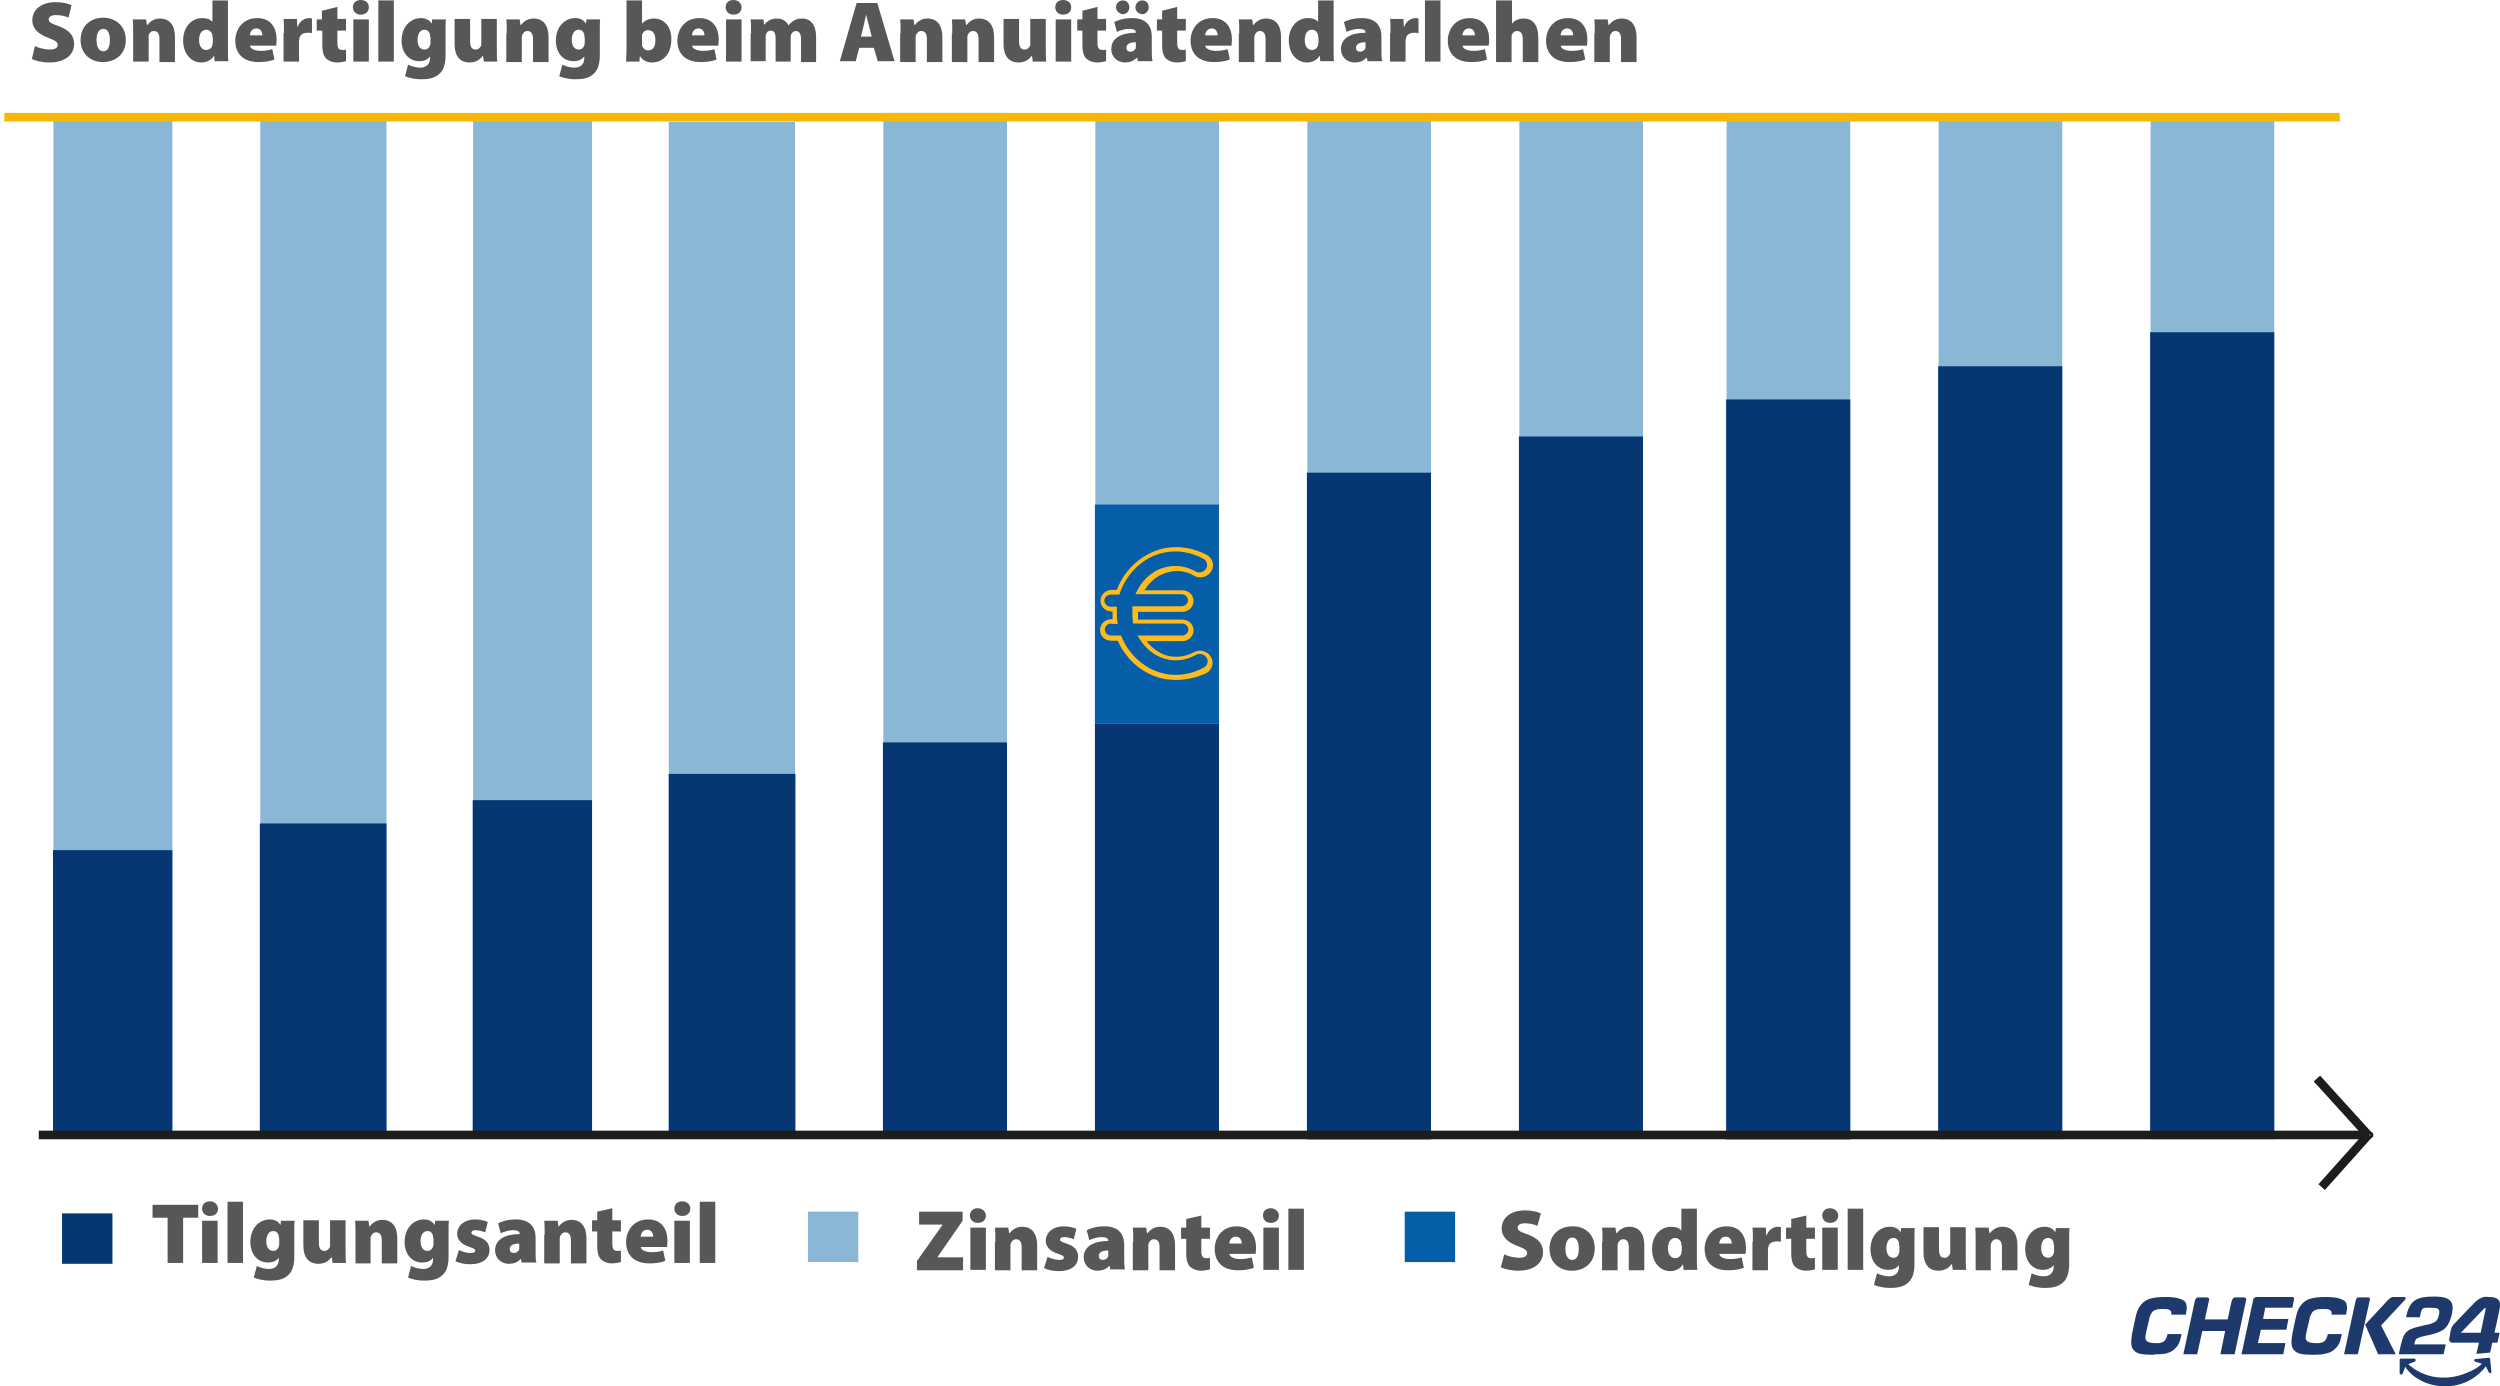
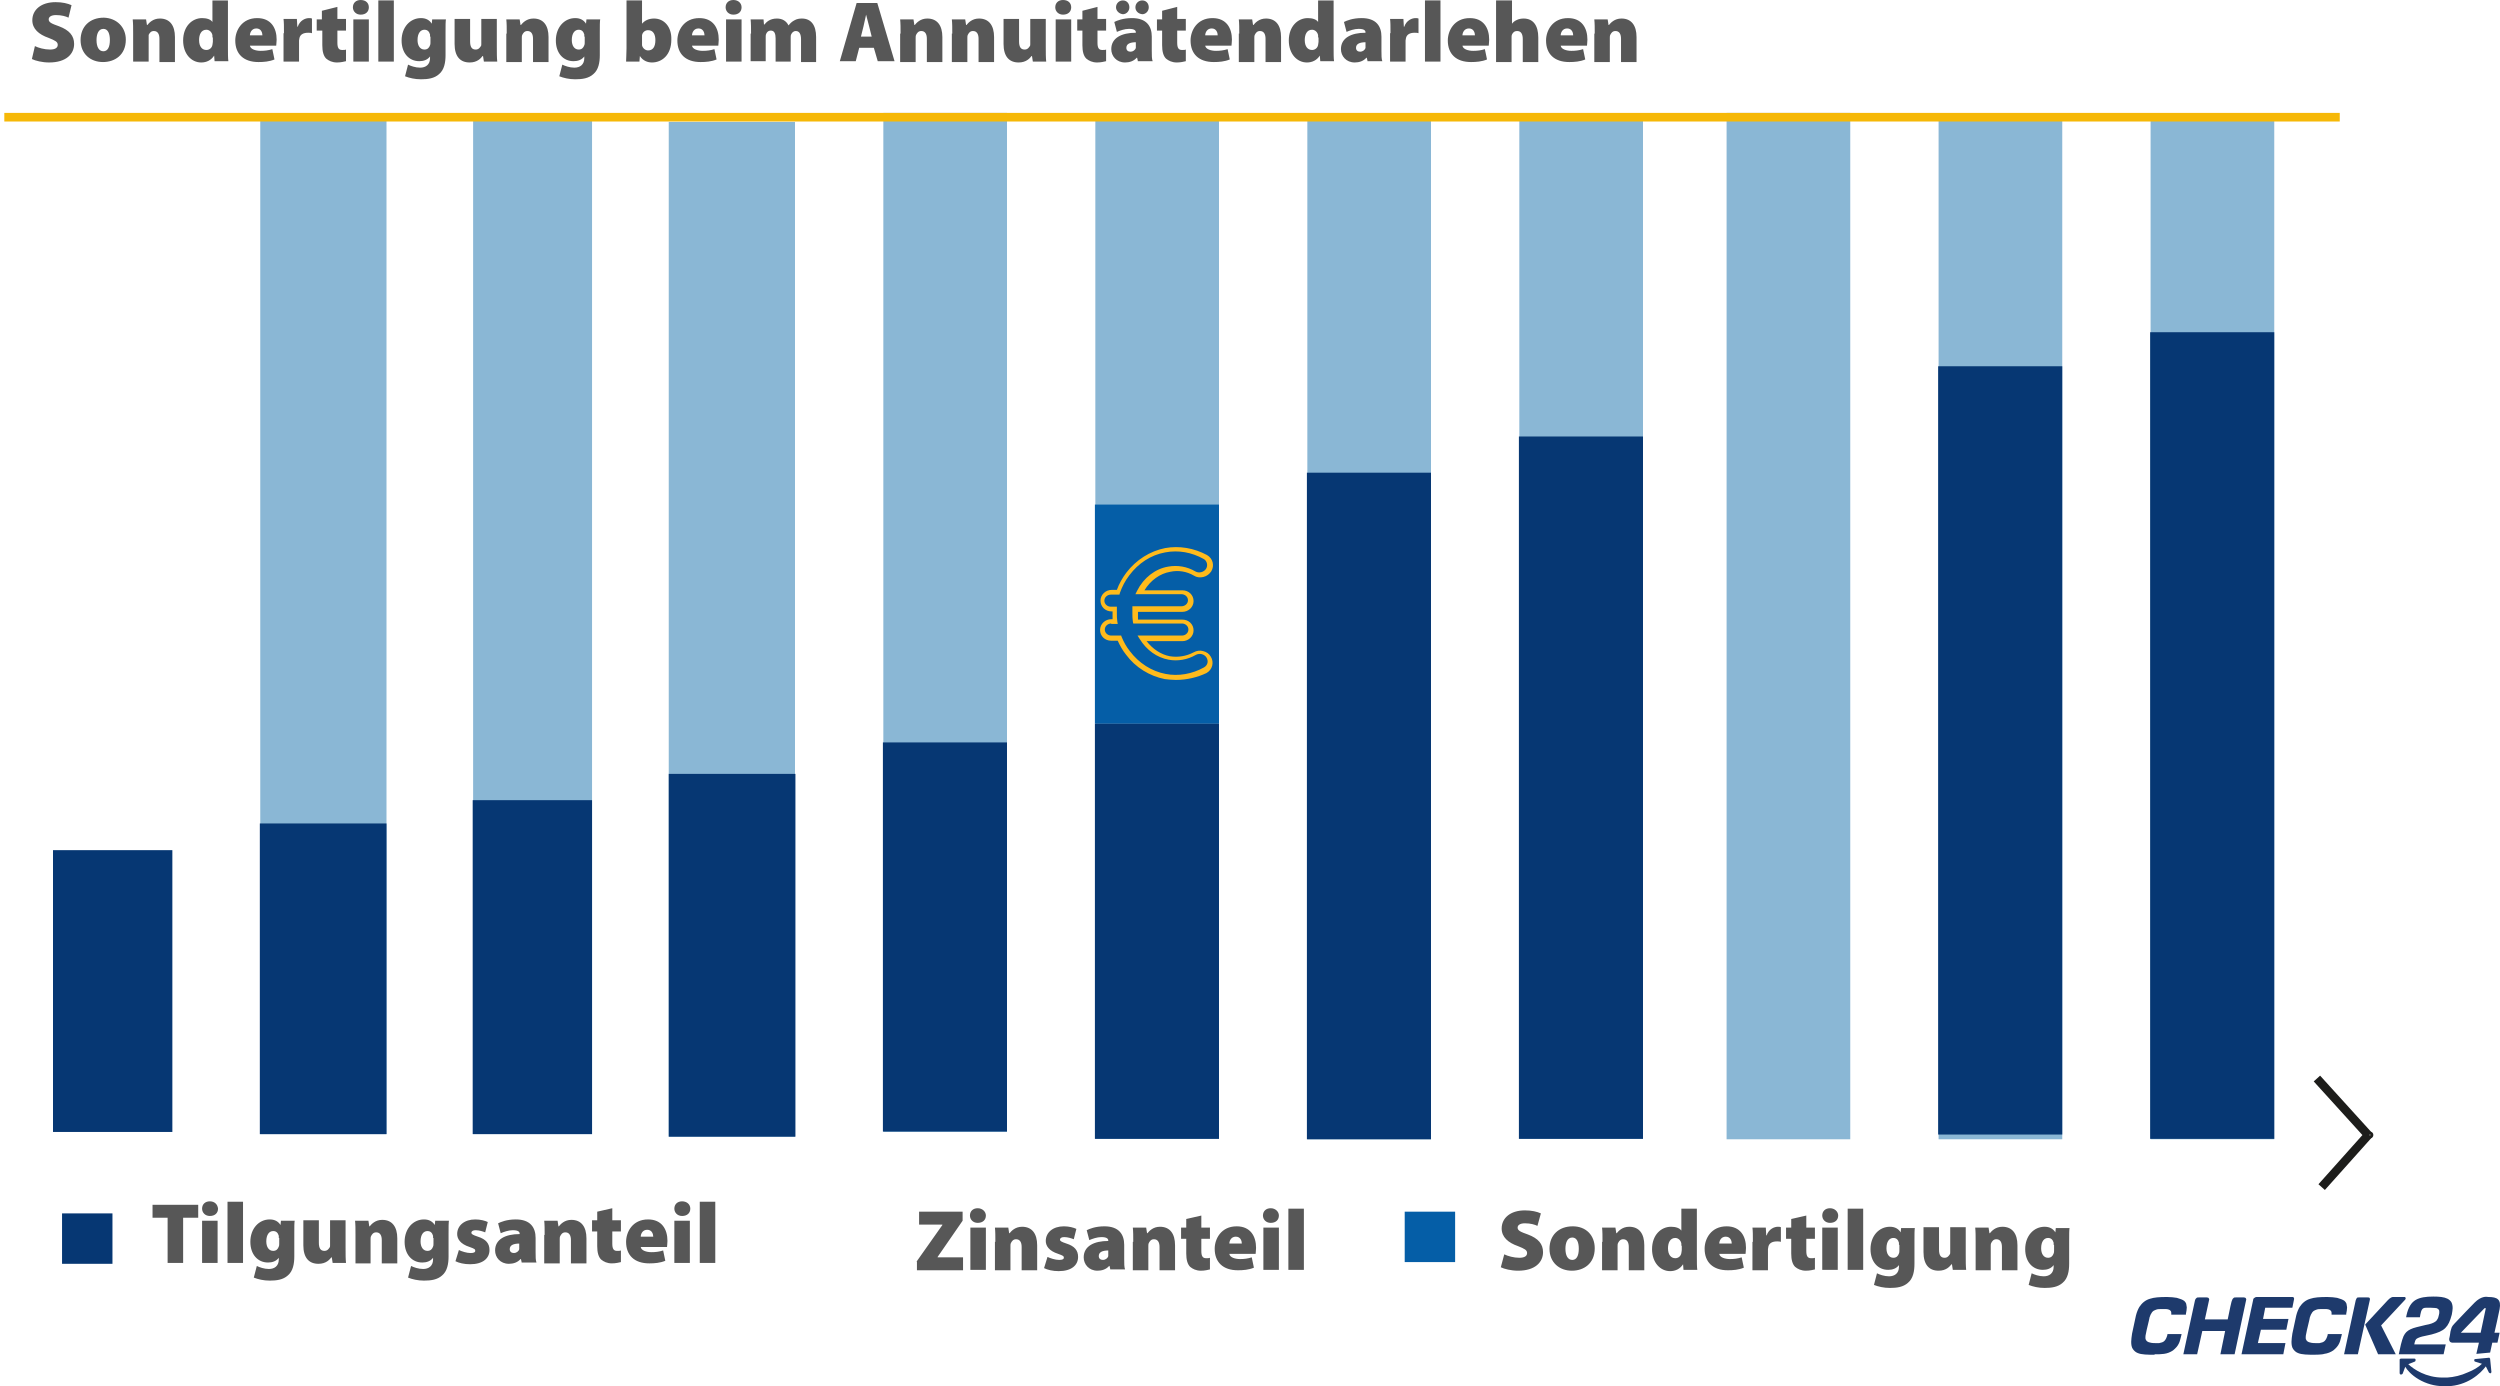
<svg xmlns="http://www.w3.org/2000/svg" xmlns:xlink="http://www.w3.org/1999/xlink" xml:space="preserve" id="Ebene_1" x="0" y="0" style="enable-background:new 0 0 608 350" version="1.1" viewBox="23.5 25.9 580.19 321.7">
  <style>.st0{fill:#676766;stroke:#1d1d1b;stroke-width:2;stroke-miterlimit:10}.st1{fill:#8ab7d5}.st3{fill:none}.st4{fill:#575757}.st6{fill:#1e3a6c}.st9{fill:#063773}.st10{fill:#055ea7}.st13{fill:#676766;stroke:#1d1d1b;stroke-miterlimit:10}</style>
  <path d="m561.2 276.2 11.8 13M562.3 301.4l11-12.3" class="st0" />
-   <path d="M35.9 53.1h27.6v235.5H35.9z" class="st1" />
  <path d="M35.8 223.2h27.7v65.4H35.8z" class="st9" />
  <path d="M83.9 53.6h29.3v235.5H83.9z" class="st1" />
  <path d="M83.8 217h29.4v72.1H83.8z" class="st9" />
  <path d="M133.3 53.6h27.6v235.5h-27.6z" class="st1" />
  <path d="M133.2 211.6h27.7v77.5h-27.7z" class="st9" />
  <path d="M178.7 54.2H208v235.5h-29.3z" class="st1" />
  <path d="M178.7 205.5h29.4v84.2h-29.4z" class="st9" />
  <path d="M228.5 52.1h28.7v236.5h-28.7z" class="st1" />
  <path d="M228.4 198.2h28.8v90.3h-28.8z" class="st9" />
  <path d="M277.7 53.6h28.7v236.6h-28.7z" class="st1" />
  <path d="M277.6 193.8h28.8v96.4h-28.8z" class="st9" />
  <path d="M326.9 53.1h28.7v237.2h-28.7z" class="st1" />
  <path d="M326.8 135.6h28.8v154.7h-28.8z" class="st9" />
  <path d="M376.1 53.6h28.7v236.6h-28.7z" class="st1" />
  <path d="M376 127.2h28.8v163H376z" class="st9" />
  <path d="M424.2 52.1h28.7v238.2h-28.7z" class="st1" />
-   <path d="M424.1 118.6h28.8v171.7h-28.8z" class="st9" />
  <path d="M473.4 53.1h28.7v237.2h-28.7z" class="st1" />
  <path d="M473.3 110.9h28.8v178.3h-28.8z" class="st9" />
  <path d="M522.6 53.1h28.7v237.2h-28.7z" class="st1" />
  <path d="M522.5 103h28.8v187.2h-28.8z" class="st9" />
-   <path d="M211 307.1h11.7v11.7H211z" class="st1" />
  <path d="M349.5 307.1h11.7v11.7h-11.7z" class="st10" />
  <path d="M37.9 307.5h11.7v11.7H37.9z" class="st9" />
  <path d="M58.5 304.8h138.9v16.4H58.5z" class="st3" />
  <path d="M62.3 308.5h-3.4v-3h10.6v3H66V319h-3.6v-10.5zM74.1 306.4c0 1-.7 1.7-1.9 1.7-1.1 0-1.8-.8-1.8-1.7 0-1 .7-1.7 1.8-1.7s1.8.7 1.9 1.7zM70.4 319v-9.8H74v9.8h-3.6zM76.3 304.8h3.6V319h-3.6v-14.2zM91.9 309.1c-.1.6-.1 1.5-.1 3v5.4c0 1.7-.3 3.4-1.5 4.4-1.1 1-2.6 1.2-4.2 1.2-1.4 0-2.7-.3-3.7-.7l.7-2.7c.6.3 1.7.7 2.8.7 1.3 0 2.3-.7 2.3-2.2v-.4c-.6.8-1.5 1.1-2.5 1.1-2.4 0-4.1-1.9-4.1-4.8 0-3.1 2-5.2 4.5-5.2 1.2 0 2 .5 2.5 1.3l.1-1h3.2zm-3.7 4.1v-.5c-.2-.7-.6-1.1-1.3-1.1-.9 0-1.6.8-1.6 2.4 0 1.3.6 2.2 1.6 2.2.7 0 1.1-.4 1.3-1 .1-.2.1-.5.1-.7v-1.3zM103.7 315.6c0 1.4 0 2.5.1 3.4h-3.1l-.2-1.3h-.1c-.4.5-1.2 1.5-3 1.5-2.2 0-3.5-1.4-3.5-4.3v-5.8h3.6v5.2c0 1.3.4 1.9 1.3 1.9.7 0 1-.5 1.2-.8.1-.1.1-.3.1-.5v-5.8h3.6v6.5zM106 312.5c0-1.3 0-2.4-.1-3.3h3.1l.2 1.3h.1c.4-.5 1.3-1.5 2.9-1.5 2.3 0 3.5 1.6 3.5 4.3v5.8h-3.6v-5.4c0-1.1-.4-1.8-1.3-1.8-.7 0-1 .5-1.2.9-.1.2-.1.5-.1.7v5.6H106v-6.6zM127.7 309.1c-.1.6-.1 1.5-.1 3v5.4c0 1.7-.3 3.4-1.5 4.4-1.1 1-2.6 1.2-4.2 1.2-1.4 0-2.7-.3-3.7-.7l.7-2.7c.6.3 1.7.7 2.8.7 1.3 0 2.3-.7 2.3-2.2v-.4c-.6.8-1.5 1.1-2.5 1.1-2.4 0-4.1-1.9-4.1-4.8 0-3.1 2-5.2 4.5-5.2 1.2 0 2 .5 2.5 1.3l.1-1h3.2zm-3.7 4.1v-.5c-.2-.7-.6-1.1-1.3-1.1-.9 0-1.6.8-1.6 2.4 0 1.3.6 2.2 1.6 2.2.7 0 1.1-.4 1.3-1 .1-.2.1-.5.1-.7v-1.3zM130 316c.6.3 1.8.7 2.7.7.8 0 1.1-.2 1.1-.5 0-.4-.2-.5-1.3-.9-2.2-.7-2.9-1.9-2.9-3 0-2 1.7-3.4 4.2-3.4 1.2 0 2.3.3 2.9.6l-.6 2.4c-.5-.2-1.4-.5-2.2-.5-.6 0-1 .2-1 .6 0 .3.3.5 1.5.9 1.9.6 2.7 1.6 2.7 3.1 0 1.9-1.5 3.3-4.5 3.3-1.4 0-2.6-.3-3.4-.7l.8-2.6zM144.6 319l-.2-.9h-.1c-.7.8-1.7 1.1-2.7 1.1-2 0-3.2-1.5-3.2-3.1 0-2.6 2.4-3.8 5.7-3.8v-.1c0-.4-.3-.8-1.6-.8-1 0-2.1.4-2.8.7l-.6-2.3c.6-.3 2-.9 4.1-.9 3.4 0 4.6 1.9 4.6 4.3v3.3c0 1 0 1.9.2 2.4h-3.4zm-.5-4.5c-1.5 0-2.3.4-2.3 1.3 0 .6.4.9 1 .9.5 0 1.1-.4 1.2-.9v-1.3zM149.9 312.5c0-1.3 0-2.4-.1-3.3h3.1l.2 1.3h.1c.4-.5 1.3-1.5 2.9-1.5 2.3 0 3.5 1.6 3.5 4.3v5.8H156v-5.4c0-1.1-.4-1.8-1.3-1.8-.7 0-1 .5-1.2.9-.1.2-.1.5-.1.7v5.6h-3.6v-6.6zM165.6 306.3v2.8h2v2.6h-2v2.8c0 1.2.3 1.7 1.1 1.7.4 0 .7 0 .9-.1v2.7c-.4.1-1.2.3-2.1.3-1.1 0-1.9-.4-2.5-.9-.6-.6-.9-1.6-.9-3.1v-3.4h-1.2v-2.6h1.2v-2l3.5-.8zM172.2 315.3c.1.8 1.3 1.2 2.5 1.2.9 0 1.8-.1 2.7-.4l.5 2.4c-1.2.5-2.5.6-3.7.6-3.5 0-5.4-1.9-5.4-5 0-2.3 1.5-5.2 5.1-5.2 3.2 0 4.5 2.3 4.5 5 0 .6-.1 1.1-.1 1.4h-6.1zm2.9-2.4c0-.6-.3-1.6-1.4-1.6-1.1 0-1.5 1-1.5 1.6h2.9zM183.7 306.4c0 1-.7 1.7-1.9 1.7-1.1 0-1.8-.8-1.8-1.7 0-1 .7-1.7 1.8-1.7s1.9.7 1.9 1.7zM180 319v-9.8h3.6v9.8H180zM185.9 304.8h3.6V319h-3.6v-14.2z" class="st4" />
  <path d="M235.8 306.4h103.9v16.4H235.8z" class="st3" />
  <path d="m236.2 318.7 6-8.5v-.1h-5.4v-3h10.1v2.1l-5.8 8.4v.1h5.9v3h-10.7v-2zM252.3 308c0 1-.7 1.7-1.9 1.7-1.1 0-1.8-.8-1.8-1.7 0-1 .7-1.7 1.8-1.7s1.9.8 1.9 1.7zm-3.6 12.6v-9.8h3.6v9.8h-3.6zM254.5 314.1c0-1.3 0-2.4-.1-3.3h3.1l.2 1.3h.1c.4-.5 1.3-1.5 2.9-1.5 2.3 0 3.5 1.6 3.5 4.3v5.8h-3.6v-5.4c0-1.1-.4-1.8-1.3-1.8-.7 0-1 .5-1.2.9-.1.2-.1.5-.1.7v5.6h-3.6v-6.6zM266.6 317.6c.6.3 1.8.7 2.7.7.8 0 1.1-.2 1.1-.5 0-.4-.2-.5-1.3-.9-2.2-.7-2.9-1.9-2.9-3 0-2 1.7-3.4 4.2-3.4 1.2 0 2.3.3 2.9.6l-.6 2.4c-.5-.2-1.4-.5-2.2-.5-.6 0-1 .2-1 .6 0 .3.3.5 1.5.9 1.9.6 2.7 1.6 2.7 3.1 0 1.9-1.5 3.3-4.5 3.3-1.4 0-2.6-.3-3.4-.7l.8-2.6zM281.2 320.6l-.2-.9h-.1c-.7.8-1.7 1.1-2.7 1.1-2 0-3.2-1.5-3.2-3.1 0-2.6 2.4-3.8 5.7-3.8v-.1c0-.4-.3-.8-1.6-.8-1 0-2.1.4-2.8.7l-.6-2.3c.6-.3 2-.9 4.1-.9 3.4 0 4.6 1.9 4.6 4.3v3.3c0 1 0 1.9.2 2.4h-3.4zm-.4-4.5c-1.5 0-2.3.4-2.3 1.3 0 .6.4.9 1 .9.5 0 1.1-.4 1.2-.9v-1.3zM286.5 314.1c0-1.3 0-2.4-.1-3.3h3.1l.2 1.3h.1c.4-.5 1.3-1.5 2.9-1.5 2.3 0 3.5 1.6 3.5 4.3v5.8h-3.6v-5.4c0-1.1-.4-1.8-1.3-1.8-.7 0-1 .5-1.2.9-.1.2-.1.5-.1.7v5.6h-3.6v-6.6zM302.3 308v2.8h2v2.6h-2v2.8c0 1.2.3 1.7 1.1 1.7.4 0 .7 0 .9-.1v2.7c-.4.1-1.2.3-2.1.3-1.1 0-1.9-.4-2.5-.9-.6-.6-.9-1.6-.9-3.1v-3.4h-1.2v-2.6h1.2v-2l3.5-.8zM308.8 316.9c.1.8 1.3 1.2 2.5 1.2.9 0 1.8-.1 2.7-.4l.5 2.4c-1.2.5-2.5.6-3.7.6-3.5 0-5.4-1.9-5.4-5 0-2.3 1.5-5.2 5.1-5.2 3.2 0 4.5 2.3 4.5 5 0 .6-.1 1.1-.1 1.4h-6.1zm2.9-2.4c0-.6-.3-1.6-1.4-1.6-1.1 0-1.5 1-1.5 1.6h2.9zM320.3 308c0 1-.7 1.7-1.9 1.7-1.1 0-1.8-.8-1.8-1.7 0-1 .7-1.7 1.8-1.7s1.9.8 1.9 1.7zm-3.6 12.6v-9.8h3.6v9.8h-3.6zM322.5 306.4h3.6v14.2h-3.6v-14.2z" class="st4" />
  <path d="M371.1 306.4h138v16.4h-138z" class="st3" />
  <path d="M372.6 317c.8.4 2.2.8 3.5.8 1.2 0 1.8-.4 1.8-1.1 0-.7-.6-1-2.1-1.6-2.3-.8-3.8-2.1-3.8-4.1 0-2.4 2-4.2 5.4-4.2 1.6 0 2.8.3 3.7.7l-.8 2.9c-.6-.3-1.6-.6-2.9-.6-1.1 0-1.7.4-1.7 1 0 .7.7 1 2.4 1.6 2.4.9 3.5 2.2 3.5 4.1 0 2.3-1.8 4.3-5.8 4.3-1.6 0-3.2-.4-4-.8l.8-3zM393.6 315.6c0 3.6-2.6 5.2-5.3 5.2-2.9 0-5.2-1.9-5.2-5.1 0-3.1 2.1-5.2 5.4-5.2 3.1 0 5.1 2.1 5.1 5.1zm-6.8.1c0 1.5.5 2.6 1.6 2.6 1 0 1.5-1 1.5-2.6 0-1.4-.4-2.6-1.5-2.6-1.2 0-1.6 1.3-1.6 2.6zM395.4 314.1c0-1.3 0-2.4-.1-3.3h3.1l.2 1.3h.1c.4-.5 1.3-1.5 2.9-1.5 2.3 0 3.5 1.6 3.5 4.3v5.8h-3.6v-5.4c0-1.1-.4-1.8-1.3-1.8-.7 0-1 .5-1.2.9-.1.2-.1.5-.1.7v5.6h-3.6v-6.6zM417.3 306.4v11.1c0 1.2 0 2.5.1 3.1h-3.2l-.1-1.3c-.7 1.1-1.8 1.6-3 1.6-2.3 0-4.2-2-4.2-5.1 0-3.3 2.1-5.2 4.4-5.2 1.1 0 2 .3 2.4.9v-5.1h3.6zm-3.6 8.6v-.5c-.1-.7-.7-1.3-1.4-1.3-1.2 0-1.7 1.1-1.7 2.4 0 1.5.7 2.3 1.7 2.3.7 0 1.3-.5 1.4-1.2 0-.2.1-.4.1-.7v-1zM422.5 316.9c.1.8 1.3 1.2 2.5 1.2.9 0 1.8-.1 2.7-.4l.5 2.4c-1.2.5-2.5.6-3.7.6-3.5 0-5.4-1.9-5.4-5 0-2.3 1.5-5.2 5.1-5.2 3.2 0 4.5 2.3 4.5 5 0 .6-.1 1.1-.1 1.4h-6.1zm2.9-2.4c0-.6-.3-1.6-1.4-1.6-1.1 0-1.5 1-1.5 1.6h2.9zM430.3 314.1c0-1.6 0-2.5-.1-3.3h3.1l.1 1.8h.1c.5-1.5 1.8-2 2.6-2 .3 0 .5 0 .7.1v3.4c-.3-.1-.5-.1-.9-.1-1.1 0-1.8.4-2 1.2 0 .2-.1.4-.1.6v4.9h-3.6v-6.6zM442.7 308v2.8h2v2.6h-2v2.8c0 1.2.3 1.7 1.1 1.7.4 0 .7 0 .9-.1v2.7c-.4.1-1.2.3-2.1.3-1.1 0-1.9-.4-2.5-.9-.6-.6-.9-1.6-.9-3.1v-3.4H438v-2.6h1.2v-2l3.5-.8zM450.1 308c0 1-.7 1.7-1.9 1.7-1.1 0-1.8-.8-1.8-1.7 0-1 .7-1.7 1.8-1.7s1.9.8 1.9 1.7zm-3.7 12.6v-9.8h3.6v9.8h-3.6zM452.3 306.4h3.6v14.2h-3.6v-14.2zM467.9 310.8c-.1.6-.1 1.5-.1 3v5.4c0 1.7-.3 3.4-1.5 4.4-1.1 1-2.6 1.2-4.2 1.2-1.4 0-2.7-.3-3.7-.7l.7-2.7c.6.3 1.7.7 2.8.7 1.3 0 2.3-.7 2.3-2.2v-.4c-.6.8-1.5 1.1-2.5 1.1-2.4 0-4.1-1.9-4.1-4.8 0-3.1 2-5.2 4.5-5.2 1.2 0 2 .5 2.5 1.3l.1-1h3.2zm-3.7 4v-.5c-.2-.7-.6-1.1-1.3-1.1-.9 0-1.6.8-1.6 2.4 0 1.3.6 2.2 1.6 2.2.7 0 1.1-.4 1.3-1 .1-.2.1-.5.1-.7v-1.3zM479.7 317.2c0 1.4 0 2.5.1 3.4h-3.1l-.2-1.3h-.1c-.4.5-1.2 1.5-3 1.5-2.2 0-3.5-1.4-3.5-4.3v-5.8h3.6v5.2c0 1.3.4 1.9 1.3 1.9.7 0 1-.5 1.2-.8.1-.1.1-.3.1-.5v-5.8h3.6v6.5zM482 314.1c0-1.3 0-2.4-.1-3.3h3.1l.2 1.3h.1c.4-.5 1.3-1.5 2.9-1.5 2.3 0 3.5 1.6 3.5 4.3v5.8h-3.6v-5.4c0-1.1-.4-1.8-1.3-1.8-.7 0-1 .5-1.2.9-.1.2-.1.5-.1.7v5.6H482v-6.6zM503.8 310.8c-.1.6-.1 1.5-.1 3v5.4c0 1.7-.3 3.4-1.5 4.4-1.1 1-2.6 1.2-4.2 1.2-1.4 0-2.7-.3-3.7-.7l.7-2.7c.6.3 1.7.7 2.8.7 1.3 0 2.3-.7 2.3-2.2v-.4c-.6.8-1.5 1.1-2.5 1.1-2.4 0-4.1-1.9-4.1-4.8 0-3.1 2-5.2 4.5-5.2 1.2 0 2 .5 2.5 1.3l.1-1h3.2zm-3.7 4v-.5c-.2-.7-.6-1.1-1.3-1.1-.9 0-1.6.8-1.6 2.4 0 1.3.6 2.2 1.6 2.2.7 0 1.1-.4 1.3-1 .1-.2.1-.5.1-.7v-1.3z" class="st4" />
  <path d="M24.5 53.1h542" style="fill:#ffbb1c;stroke:#f6b807;stroke-width:2;stroke-miterlimit:10" />
  <path d="M30.2 26h388.9v20.3H30.2z" class="st3" />
  <path d="M31.6 36.6c.8.4 2.2.8 3.5.8 1.2 0 1.8-.4 1.8-1.1 0-.7-.6-1-2.1-1.6-2.3-.8-3.8-2.1-3.8-4.1 0-2.4 2-4.2 5.4-4.2 1.6 0 2.8.3 3.7.7l-.7 2.9c-.6-.3-1.6-.6-2.9-.6-1.1 0-1.7.4-1.7 1 0 .7.7 1 2.4 1.6 2.4.9 3.5 2.2 3.5 4.1 0 2.3-1.8 4.3-5.8 4.3-1.6 0-3.2-.4-4-.8l.7-3zM52.7 35.1c0 3.6-2.6 5.2-5.3 5.2-2.9 0-5.2-1.9-5.2-5.1 0-3.1 2.1-5.2 5.4-5.2 3 .1 5.1 2.2 5.1 5.1zm-6.8.1c0 1.5.5 2.6 1.6 2.6 1 0 1.5-1 1.5-2.6 0-1.4-.4-2.6-1.5-2.6-1.2 0-1.6 1.3-1.6 2.6zM54.4 33.7c0-1.3 0-2.4-.1-3.3h3.1l.2 1.3h.1c.4-.5 1.3-1.5 2.9-1.5 2.3 0 3.5 1.6 3.5 4.3v5.8h-3.6v-5.4c0-1.1-.4-1.8-1.3-1.8-.7 0-1 .5-1.2.9V40.2h-3.6v-6.5zM76.4 26v11c0 1.2 0 2.5.1 3.1h-3.2l-.1-1.3c-.7 1.1-1.8 1.6-3 1.6-2.3 0-4.2-2-4.2-5.1 0-3.3 2.1-5.2 4.4-5.2 1.1 0 2 .3 2.4.9v-5h3.6zm-3.6 8.6v-.5c-.1-.7-.7-1.3-1.4-1.3-1.2 0-1.7 1.1-1.7 2.4 0 1.5.7 2.3 1.7 2.3.7 0 1.3-.5 1.4-1.2 0-.2.1-.4.1-.7v-1zM81.5 36.5c.1.8 1.3 1.2 2.5 1.2.9 0 1.8-.1 2.7-.4l.5 2.4c-1.2.5-2.5.6-3.7.6-3.5 0-5.4-1.9-5.4-5 0-2.3 1.5-5.2 5.1-5.2 3.2 0 4.5 2.3 4.5 5 0 .6-.1 1.1-.1 1.4h-6.1zm2.9-2.4c0-.6-.3-1.6-1.4-1.6-1.1 0-1.5 1-1.5 1.6h2.9zM89.4 33.6c0-1.6 0-2.5-.1-3.3h3.1l.1 1.8h.1c.5-1.5 1.8-2 2.6-2 .3 0 .5 0 .7.1v3.4c-.3-.1-.5-.1-.9-.1-1.1 0-1.8.4-2 1.2 0 .2-.1.4-.1.6v4.9h-3.6v-6.6zM101.8 27.5v2.8h2V33h-2v2.8c0 1.2.3 1.7 1.1 1.7.4 0 .7 0 .9-.1v2.7c-.4.1-1.2.3-2.1.3-1.1 0-1.9-.4-2.5-.9-.6-.6-.9-1.6-.9-3.1V33H97v-2.6h1.2v-2l3.6-.9zM109.1 27.6c0 1-.7 1.7-1.9 1.7-1.1 0-1.8-.8-1.8-1.7 0-1 .7-1.7 1.8-1.7 1.2 0 1.9.7 1.9 1.7zm-3.6 12.6v-9.8h3.6v9.8h-3.6zM111.3 26h3.6v14.2h-3.6V26zM127 30.3c-.1.6-.1 1.5-.1 3v5.4c0 1.7-.3 3.4-1.5 4.4-1.1 1-2.6 1.2-4.2 1.2-1.4 0-2.7-.3-3.7-.7l.7-2.7c.6.3 1.7.7 2.8.7 1.3 0 2.3-.7 2.3-2.2V39c-.6.8-1.5 1.1-2.5 1.1-2.4 0-4.1-1.9-4.1-4.8 0-3.1 2-5.2 4.5-5.2 1.2 0 2 .5 2.5 1.3l.1-1h3.2zm-3.7 4.1v-.5c-.2-.7-.6-1.1-1.3-1.1-.9 0-1.6.8-1.6 2.4 0 1.3.6 2.2 1.6 2.2.7 0 1.1-.4 1.3-1 .1-.2.1-.5.1-.7v-1.3zM138.8 36.8c0 1.4 0 2.5.1 3.4h-3.1l-.2-1.3h-.1c-.4.5-1.2 1.5-3 1.5-2.2 0-3.5-1.4-3.5-4.3v-5.8h3.6v5.2c0 1.3.4 1.9 1.3 1.9.7 0 1-.5 1.2-.8.1-.1.1-.3.1-.5v-5.8h3.6v6.5zM141.1 33.7c0-1.3 0-2.4-.1-3.3h3.1l.2 1.3h.1c.4-.5 1.3-1.5 2.9-1.5 2.3 0 3.5 1.6 3.5 4.3v5.8h-3.6v-5.4c0-1.1-.4-1.8-1.3-1.8-.7 0-1 .5-1.2.9-.1.2-.1.5-.1.7v5.6H141v-6.6zM162.8 30.3c-.1.6-.1 1.5-.1 3v5.4c0 1.7-.3 3.4-1.5 4.4-1.1 1-2.6 1.2-4.2 1.2-1.4 0-2.7-.3-3.7-.7l.7-2.7c.6.3 1.7.7 2.8.7 1.3 0 2.3-.7 2.3-2.2V39c-.6.8-1.5 1.1-2.5 1.1-2.4 0-4.1-1.9-4.1-4.8 0-3.1 2-5.2 4.5-5.2 1.2 0 2 .5 2.5 1.3l.1-1h3.2zm-3.7 4.1v-.5c-.2-.7-.6-1.1-1.3-1.1-.9 0-1.6.8-1.6 2.4 0 1.3.6 2.2 1.6 2.2.7 0 1.1-.4 1.3-1 .1-.2.1-.5.1-.7v-1.3zM168.8 40.2c0-.6.1-1.9.1-3.1V26h3.6v5.4c.6-.7 1.5-1.2 2.8-1.2 2.3 0 4.1 1.9 4 4.9 0 3.6-2.2 5.3-4.5 5.3-1 0-2.1-.4-2.8-1.5l-.1 1.3h-3.1zm3.7-4.3v.5c.1.6.7 1.2 1.4 1.2 1.1 0 1.7-.8 1.7-2.4 0-1.3-.5-2.3-1.7-2.3-.7 0-1.3.5-1.4 1.2v1.8zM184.1 36.5c.1.8 1.3 1.2 2.5 1.2.9 0 1.8-.1 2.7-.4l.5 2.4c-1.2.5-2.5.6-3.7.6-3.5 0-5.4-1.9-5.4-5 0-2.3 1.5-5.2 5.1-5.2 3.2 0 4.5 2.3 4.5 5 0 .6-.1 1.1-.1 1.4h-6.1zm2.9-2.4c0-.6-.3-1.6-1.4-1.6-1.1 0-1.5 1-1.5 1.6h2.9zM195.6 27.6c0 1-.7 1.7-1.9 1.7-1.1 0-1.8-.8-1.8-1.7 0-1 .7-1.7 1.8-1.7s1.9.7 1.9 1.7zM192 40.2v-9.8h3.6v9.8H192zM197.8 33.7c0-1.3 0-2.4-.1-3.3h3l.1 1.2h.1c.4-.5 1.2-1.4 2.9-1.4 1.3 0 2.2.6 2.7 1.6.4-.5.8-.9 1.4-1.2.5-.3 1.1-.4 1.7-.4 2.1 0 3.3 1.5 3.3 4.3v5.8h-3.5V35c0-1.2-.4-1.9-1.2-1.9-.6 0-.9.4-1.1.8-.1.2-.1.5-.1.7v5.6h-3.5v-5.4c0-1.1-.3-1.8-1.1-1.8-.7 0-1 .5-1.1.8-.1.2-.1.5-.1.7v5.6h-3.5v-6.4zM222.9 37l-.8 3.1h-3.7l3.9-13.5h4.8l4 13.5h-3.9l-.9-3.1h-3.4zm2.9-2.6-.6-2.4c-.2-.8-.5-1.9-.7-2.7-.2.8-.4 1.9-.6 2.7l-.6 2.4h2.5zM232.5 33.7c0-1.3 0-2.4-.1-3.3h3.1l.2 1.3h.1c.4-.5 1.3-1.5 2.9-1.5 2.3 0 3.5 1.6 3.5 4.3v5.8h-3.6v-5.4c0-1.1-.4-1.8-1.3-1.8-.7 0-1 .5-1.2.9-.1.2-.1.5-.1.7v5.6h-3.6v-6.6zM244.5 33.7c0-1.3 0-2.4-.1-3.3h3.1l.2 1.3h.1c.4-.5 1.3-1.5 2.9-1.5 2.3 0 3.5 1.6 3.5 4.3v5.8h-3.6v-5.4c0-1.1-.4-1.8-1.3-1.8-.7 0-1 .5-1.2.9-.1.2-.1.5-.1.7v5.6h-3.6v-6.6zM266.2 36.8c0 1.4 0 2.5.1 3.4h-3.1l-.2-1.3h-.1c-.4.5-1.2 1.5-3 1.5-2.2 0-3.5-1.4-3.5-4.3v-5.8h3.6v5.2c0 1.3.4 1.9 1.3 1.9.7 0 1-.5 1.2-.8.1-.1.1-.3.1-.5v-5.8h3.6v6.5zM272.1 27.6c0 1-.7 1.7-1.9 1.7-1.1 0-1.8-.8-1.8-1.7 0-1 .7-1.7 1.8-1.7 1.2 0 1.9.7 1.9 1.7zm-3.6 12.6v-9.8h3.6v9.8h-3.6zM278.2 27.5v2.8h2V33h-2v2.8c0 1.2.3 1.7 1.1 1.7.4 0 .7 0 .9-.1v2.7c-.4.1-1.2.3-2.1.3-1.1 0-1.9-.4-2.5-.9-.6-.6-.9-1.6-.9-3.1V33h-1.2v-2.6h1.2v-2l3.5-.9zM287.6 40.2l-.2-.9h-.1c-.7.8-1.7 1.1-2.7 1.1-2 0-3.2-1.5-3.2-3.1 0-2.6 2.4-3.8 5.7-3.8v-.1c0-.4-.3-.8-1.6-.8-1 0-2.1.4-2.8.7l-.6-2.3c.6-.3 2-.9 4.1-.9 3.4 0 4.6 1.9 4.6 4.3v3.3c0 1 0 1.9.2 2.4h-3.4zm-5.1-12.6c0-.9.7-1.6 1.6-1.6.9 0 1.5.7 1.5 1.6 0 .9-.7 1.6-1.5 1.6-.9-.1-1.6-.8-1.6-1.6zm4.7 8.1c-1.5 0-2.3.4-2.3 1.3 0 .6.4.9 1 .9.5 0 1.1-.4 1.2-.9v-1.3zm-.2-8.1c0-.9.7-1.6 1.6-1.6.9 0 1.5.7 1.5 1.6 0 .9-.7 1.6-1.5 1.6-1-.1-1.6-.8-1.6-1.6zM296.7 27.5v2.8h2V33h-2v2.8c0 1.2.3 1.7 1.1 1.7.4 0 .7 0 .9-.1v2.7c-.4.1-1.2.3-2.1.3-1.1 0-1.9-.4-2.5-.9-.6-.6-.9-1.6-.9-3.1V33H292v-2.6h1.2v-2l3.5-.9zM303.2 36.5c.1.8 1.3 1.2 2.5 1.2.9 0 1.8-.1 2.7-.4l.5 2.4c-1.2.5-2.5.6-3.7.6-3.5 0-5.4-1.9-5.4-5 0-2.3 1.5-5.2 5.1-5.2 3.2 0 4.5 2.3 4.5 5 0 .6-.1 1.1-.1 1.4h-6.1zm2.9-2.4c0-.6-.3-1.6-1.4-1.6-1.1 0-1.5 1-1.5 1.6h2.9zM311.1 33.7c0-1.3 0-2.4-.1-3.3h3.1l.2 1.3h.1c.4-.5 1.3-1.5 2.9-1.5 2.3 0 3.5 1.6 3.5 4.3v5.8h-3.6v-5.4c0-1.1-.4-1.8-1.3-1.8-.7 0-1 .5-1.2.9-.1.2-.1.5-.1.7v5.6H311v-6.6zM333 26v11c0 1.2 0 2.5.1 3.1h-3.2l-.1-1.3c-.7 1.1-1.8 1.6-3 1.6-2.3 0-4.2-2-4.2-5.1 0-3.3 2.1-5.2 4.4-5.2 1.1 0 2 .3 2.4.9v-5h3.6zm-3.6 8.6v-.5c-.1-.7-.7-1.3-1.4-1.3-1.2 0-1.7 1.1-1.7 2.4 0 1.5.7 2.3 1.7 2.3.7 0 1.3-.5 1.4-1.2 0-.2.1-.4.1-.7v-1zM340.9 40.2l-.2-.9h-.1c-.7.8-1.7 1.1-2.7 1.1-2 0-3.2-1.5-3.2-3.1 0-2.6 2.4-3.8 5.7-3.8v-.1c0-.4-.3-.8-1.6-.8-1 0-2.1.4-2.8.7l-.6-2.3c.6-.3 2-.9 4.1-.9 3.4 0 4.6 1.9 4.6 4.3v3.3c0 1 0 1.9.2 2.4h-3.4zm-.4-4.5c-1.5 0-2.3.4-2.3 1.3 0 .6.4.9 1 .9.5 0 1.1-.4 1.2-.9v-1.3zM346.2 33.6c0-1.6 0-2.5-.1-3.3h3.1l.1 1.8h.1c.5-1.5 1.8-2 2.6-2 .3 0 .5 0 .7.1v3.4c-.3-.1-.5-.1-.9-.1-1.1 0-1.8.4-2 1.2 0 .2-.1.4-.1.6v4.9h-3.6v-6.6zM354.2 26h3.6v14.2h-3.6V26zM362.9 36.5c.1.8 1.3 1.2 2.5 1.2.9 0 1.8-.1 2.7-.4l.5 2.4c-1.2.5-2.5.6-3.7.6-3.5 0-5.4-1.9-5.4-5 0-2.3 1.5-5.2 5.1-5.2 3.2 0 4.5 2.3 4.5 5 0 .6-.1 1.1-.1 1.4h-6.1zm2.9-2.4c0-.6-.3-1.6-1.4-1.6-1.1 0-1.5 1-1.5 1.6h2.9zM370.8 26h3.6v5.4c.3-.4.7-.7 1.2-.9.4-.2 1-.3 1.5-.3 2.2 0 3.4 1.6 3.4 4.4v5.7h-3.6V35c0-1.2-.4-1.9-1.3-1.9-.7 0-1 .4-1.2.8-.1.2-.1.4-.1.6v5.8h-3.6V26zM385.7 36.5c.1.8 1.3 1.2 2.5 1.2.9 0 1.8-.1 2.7-.4l.5 2.4c-1.2.5-2.5.6-3.7.6-3.5 0-5.4-1.9-5.4-5 0-2.3 1.5-5.2 5.1-5.2 3.2 0 4.5 2.3 4.5 5 0 .6-.1 1.1-.1 1.4h-6.1zm2.9-2.4c0-.6-.3-1.6-1.4-1.6-1.1 0-1.5 1-1.5 1.6h2.9zM393.6 33.7c0-1.3 0-2.4-.1-3.3h3.1l.2 1.3h.1c.4-.5 1.3-1.5 2.9-1.5 2.3 0 3.5 1.6 3.5 4.3v5.8h-3.6v-5.4c0-1.1-.4-1.8-1.3-1.8-.7 0-1 .5-1.2.9-.1.2-.1.5-.1.7v5.6h-3.6v-6.6z" class="st4" />
  <path d="M523.4 340.3c-1.4 0-2.9 0-3.8-.4-.5-.2-.8-.5-1.1-.9-.3-.4-.4-1-.4-1.7 0-.5.1-1.2.2-1.9 0-.2.9-4 .9-4.2.2-.8.5-1.5.8-2 .6-.9 1.4-1.6 2.5-1.9.9-.3 2.1-.4 3.9-.4.9 0 1.7.1 2.3.2.7.2 1.3.4 1.7.7.3.3.5.6.5.9 0 .2.1.4.1.6 0 .5-.1 1-.2 1.5v.2h-3.4v-.4c0-.3-.1-.5-.4-.7-.2-.1-.5-.2-.8-.2h-.9c-.6 0-1 0-1.3.1-.3.1-.5.2-.7.3-.3.2-.5.5-.7.9-.2.4-.3.8-.4 1.4l-.5 2.1c-.1.7-.3 1.2-.3 1.7 0 .3 0 .5.1.6.1.3.4.5.7.6.3.1.7.2 1.4.2h1c.5-.1.9-.2 1.2-.5.3-.3.5-.7.7-1.4v-.2h3.3s-.2.9-.3 1.2c-.1.4-.2.7-.3.9-.3.7-.8 1.2-1.4 1.7-.6.4-1.3.7-2.1.8-.7.1-1.4.1-2.2.1.2.1-.1.1-.1.1zM560.6 340.3c-1.4 0-2.9 0-3.8-.4-.5-.2-.8-.5-1.1-.9-.3-.4-.4-1-.4-1.7 0-.5.1-1.2.2-1.9 0-.2.9-4 .9-4.2.2-.8.5-1.5.8-2 .6-.9 1.4-1.6 2.5-1.9.9-.3 2.1-.4 3.9-.4.9 0 1.7.1 2.3.2.7.2 1.3.4 1.7.7.3.3.5.6.5.9 0 .2.1.4.1.6 0 .5-.1 1-.2 1.5v.2h-3.4v-.4c0-.3-.1-.5-.4-.7-.2-.1-.5-.2-.8-.2h-.9c-.6 0-1 0-1.3.1-.3.1-.5.2-.7.3-.3.2-.5.5-.7.9-.2.4-.3.8-.4 1.4l-.5 2.1c-.1.7-.3 1.2-.3 1.7 0 .3 0 .5.1.6.1.3.4.5.7.6.3.1.7.2 1.4.2h1c.5-.1.9-.2 1.2-.5.3-.3.5-.7.7-1.4v-.2h3.3s-.2.9-.3 1.2c-.1.4-.2.7-.3.9-.3.7-.8 1.2-1.4 1.7-.6.4-1.3.7-2.1.8-.5.2-2.3.2-2.3.2zM553.4 340.2h-9.7l2.7-12.6c0-.2.1-.4.3-.5.1-.1.3-.2.6-.2h8.1c.2 0 .3 0 .4.1.1.1.1.2.1.3v.1l-.4 2h-6.3l-.5 2.6h5.9l-.5 2.5h-5.9l-.7 3.1h6.4l-.5 2.6zM570.7 340.2h-3.2l2.7-12.5c.1-.3.2-.5.3-.6.1-.1.3-.1.5-.1h1.9c.2 0 .4 0 .5.1.1.1.1.2.1.3v.1l-2.8 12.7zM579.5 340.2h-4.1l-3-6.9 5.2-5.6c.3-.3.5-.5.7-.6.2-.1.3-.2.6-.2h2.6c.1 0 .2 0 .2.1l.1.1v.1c0 .1 0 .1-.1.3l-5.6 6 3.4 6.7zM538.8 340.2l1.1-5.4h-5.3l-1.2 5.4h-3.2c.1-.5 2.7-12.5 2.7-12.5.1-.4.3-.5.4-.6.1-.1.3-.1.6-.1h1.7c.1 0 .2 0 .4.1.1 0 .1.1.1.1 0 .1.1.1.1.2v.1c0 .1-.9 4.2-1 4.6h5.3c.4-2 .9-4.4 1-4.4.1-.4.3-.5.4-.6.1-.1.3-.1.6-.1h1.7c.1 0 .2 0 .4.1.1 0 .1.1.1.1 0 .1.1.1.1.2v.1c0 .1-2.6 12.1-2.7 12.7h-3.3zM589 329.5c.2.1.4.2.5.4.1.1.1.3.1.5s0 .4-.1.7c-.1.3-.1.6-.3.9-.1.2-.3.5-.5.6-.4.3-1.1.6-2.3.8-1.6.4-2.7.6-3.5 1-.8.4-1.2.8-1.6 1.6-.2.5-.4 1.1-.6 1.9l-.5 2.3h10.4l.5-2.3h-7.3s.1-.6.2-.8c.1-.3.3-.5.5-.6.2-.1.4-.2.7-.3.6-.2 1.4-.3 2.6-.6 1.5-.4 2.5-.8 3.2-1.5.7-.7 1.1-1.6 1.5-3.1.1-.6.2-1.1.2-1.5 0-.6-.1-1-.3-1.4-.2-.3-.5-.6-.9-.8-.8-.4-1.9-.5-3.3-.5-1.7 0-3.1.2-4.1.8-1 .6-1.7 1.7-2.1 3.5l-.1.5h3.2l.1-.6c.1-.5.2-.9.4-1.2.2-.3.5-.4.9-.4h1.2c.8 0 1.1.1 1.3.1zM597.8 328.2c-.4.4-3.5 3.6-4.7 4.9-.3.3-.5.6-.6.8-.1.2-.2.7-.3 1-.1.7-.2 1.4-.3 1.7v.2c0 .2.1.4.2.5.1.1.3.2.5.2h6.2l-.6 2.6 3.2-.3.5-2.3h1.2l.5-2.3h-1.2s1.2-5.3 1.2-5.5c.4-2.2-.5-2.8-2.6-2.8-.5-.1-1.7-.2-3.2 1.3zm1.4 7h-4.6l5.5-5.7h.3l-1.2 5.7zM590.6 347.6c-2.1 0-4.1-.6-5.8-1.6-1.7-1-2.7-2.2-3.1-2.9l-.6 1.6c-.1.1-.2.2-.4.2s-.3-.2-.3-.3v-3.1c0-.1 0-.2.1-.2.1-.1.1-.1.2-.1h3.1c.2 0 .3.1.3.3v.1c0 .1-.1.3-.2.3l-1.5.6c1.3 1.2 4.1 3.1 8 3.1h1c1.6-.1 3.3-.5 4.8-1.2 1.3-.5 2.5-1.2 3.3-2l-1.6-.5c-.1 0-.2-.2-.2-.3 0-.2.1-.3.3-.3l3.1-.3c.1 0 .2 0 .2.1.1.1.1.1.1.2l.3 3c0 .1-.1.3-.2.3h-.1c-.1 0-.2-.1-.3-.2l-.7-1.4c-.6.8-1.6 1.9-3.2 2.9s-3.5 1.6-5.4 1.7h-1.2z" class="st6" />
  <path d="M277.6 143h28.8v50.8h-28.8z" class="st10" />
  <defs>
    <path id="SVGID_00000035491481650872956730000005939890087055820969_" d="M296.4 183.7c-.9 0-1.7-.1-2.6-.2-3.5-.7-6.8-2.7-9-5.7-.8-1-1.4-2.1-1.9-3.2h-1.5c-1.5 0-2.6-1.1-2.6-2.5s1.2-2.5 2.6-2.5h.3v-1.8h-.2c-1.5 0-2.6-1.1-2.6-2.5s1.2-2.5 2.6-2.5h1.2c.5-1.4 1.3-2.8 2.2-4 2.3-3 5.5-5 9-5.7 3.3-.6 6.7 0 9.7 1.6 1.4.8 1.8 2.5 1 3.8-.4.6-1 1.1-1.8 1.3-.8.2-1.6.1-2.2-.3-1.7-1-3.7-1.3-5.5-.9-2.4.4-4.6 2-6 4.3h8.8c1.5 0 2.6 1.1 2.6 2.5s-1.2 2.5-2.6 2.5h-10.3v1.8h10.3c1.5 0 2.6 1.1 2.6 2.5s-1.2 2.5-2.6 2.5h-8.3c1.4 1.8 3.3 3.1 5.4 3.5 1.9.3 3.8 0 5.5-.9.7-.4 1.5-.5 2.2-.3.8.2 1.4.6 1.8 1.3.8 1.3.4 3-1 3.8-2.1 1-4.6 1.6-7.1 1.6zm-15-13.1c-.8 0-1.5.6-1.5 1.4 0 .8.7 1.4 1.5 1.4h2.3l.1.3c.5 1.2 1.1 2.3 1.9 3.3 2.1 2.8 5.1 4.7 8.3 5.3 3 .6 6.2 0 8.9-1.5.9-.5 1.1-1.5.6-2.3-.5-.8-1.6-1.1-2.5-.6-1.9 1.1-4.2 1.5-6.3 1.1-2.7-.5-5.1-2.2-6.7-4.8l-.5-.8h10.3c.8 0 1.5-.6 1.5-1.4 0-.8-.7-1.4-1.5-1.4h-11.3l-.1-.5c-.1-.6-.1-1.3-.1-1.9v-1.6h11.4c.8 0 1.5-.6 1.5-1.4 0-.8-.7-1.4-1.5-1.4H287l.4-.8c1.5-3 4.2-5.1 7.2-5.6 2.2-.4 4.4 0 6.3 1.1.8.5 2 .2 2.5-.6s.2-1.9-.6-2.3c-2.7-1.5-5.8-2.1-8.9-1.5-3.3.6-6.2 2.5-8.3 5.3-1 1.3-1.7 2.7-2.2 4.1l-.1.4h-2c-.8 0-1.5.6-1.5 1.4 0 .8.7 1.4 1.5 1.4h1.4v1.6c0 .6 0 1.2.1 1.8l.1.6h-1.5z" />
  </defs>
  <use xlink:href="#SVGID_00000035491481650872956730000005939890087055820969_" style="overflow:visible;fill:#ffbb1c" />
  <clipPath id="SVGID_00000101088452510763957610000017355539745864561314_">
    <use xlink:href="#SVGID_00000035491481650872956730000005939890087055820969_" style="overflow:visible" />
  </clipPath>
  <g style="clip-path:url(#SVGID_00000101088452510763957610000017355539745864561314_)">
    <path d="M351.8 223.2H235.9V113.4h115.9v109.8zm-114.8-1h113.6V114.5H237v107.7z" style="fill:#ffbb1c" />
  </g>
  <path d="M573.3 289.3h-1 1z" class="st13" />
  <circle cx="573.5" cy="289.3" r=".3" class="st13" />
-   <path d="M32.5 289.3h540.4" class="st0" />
</svg>